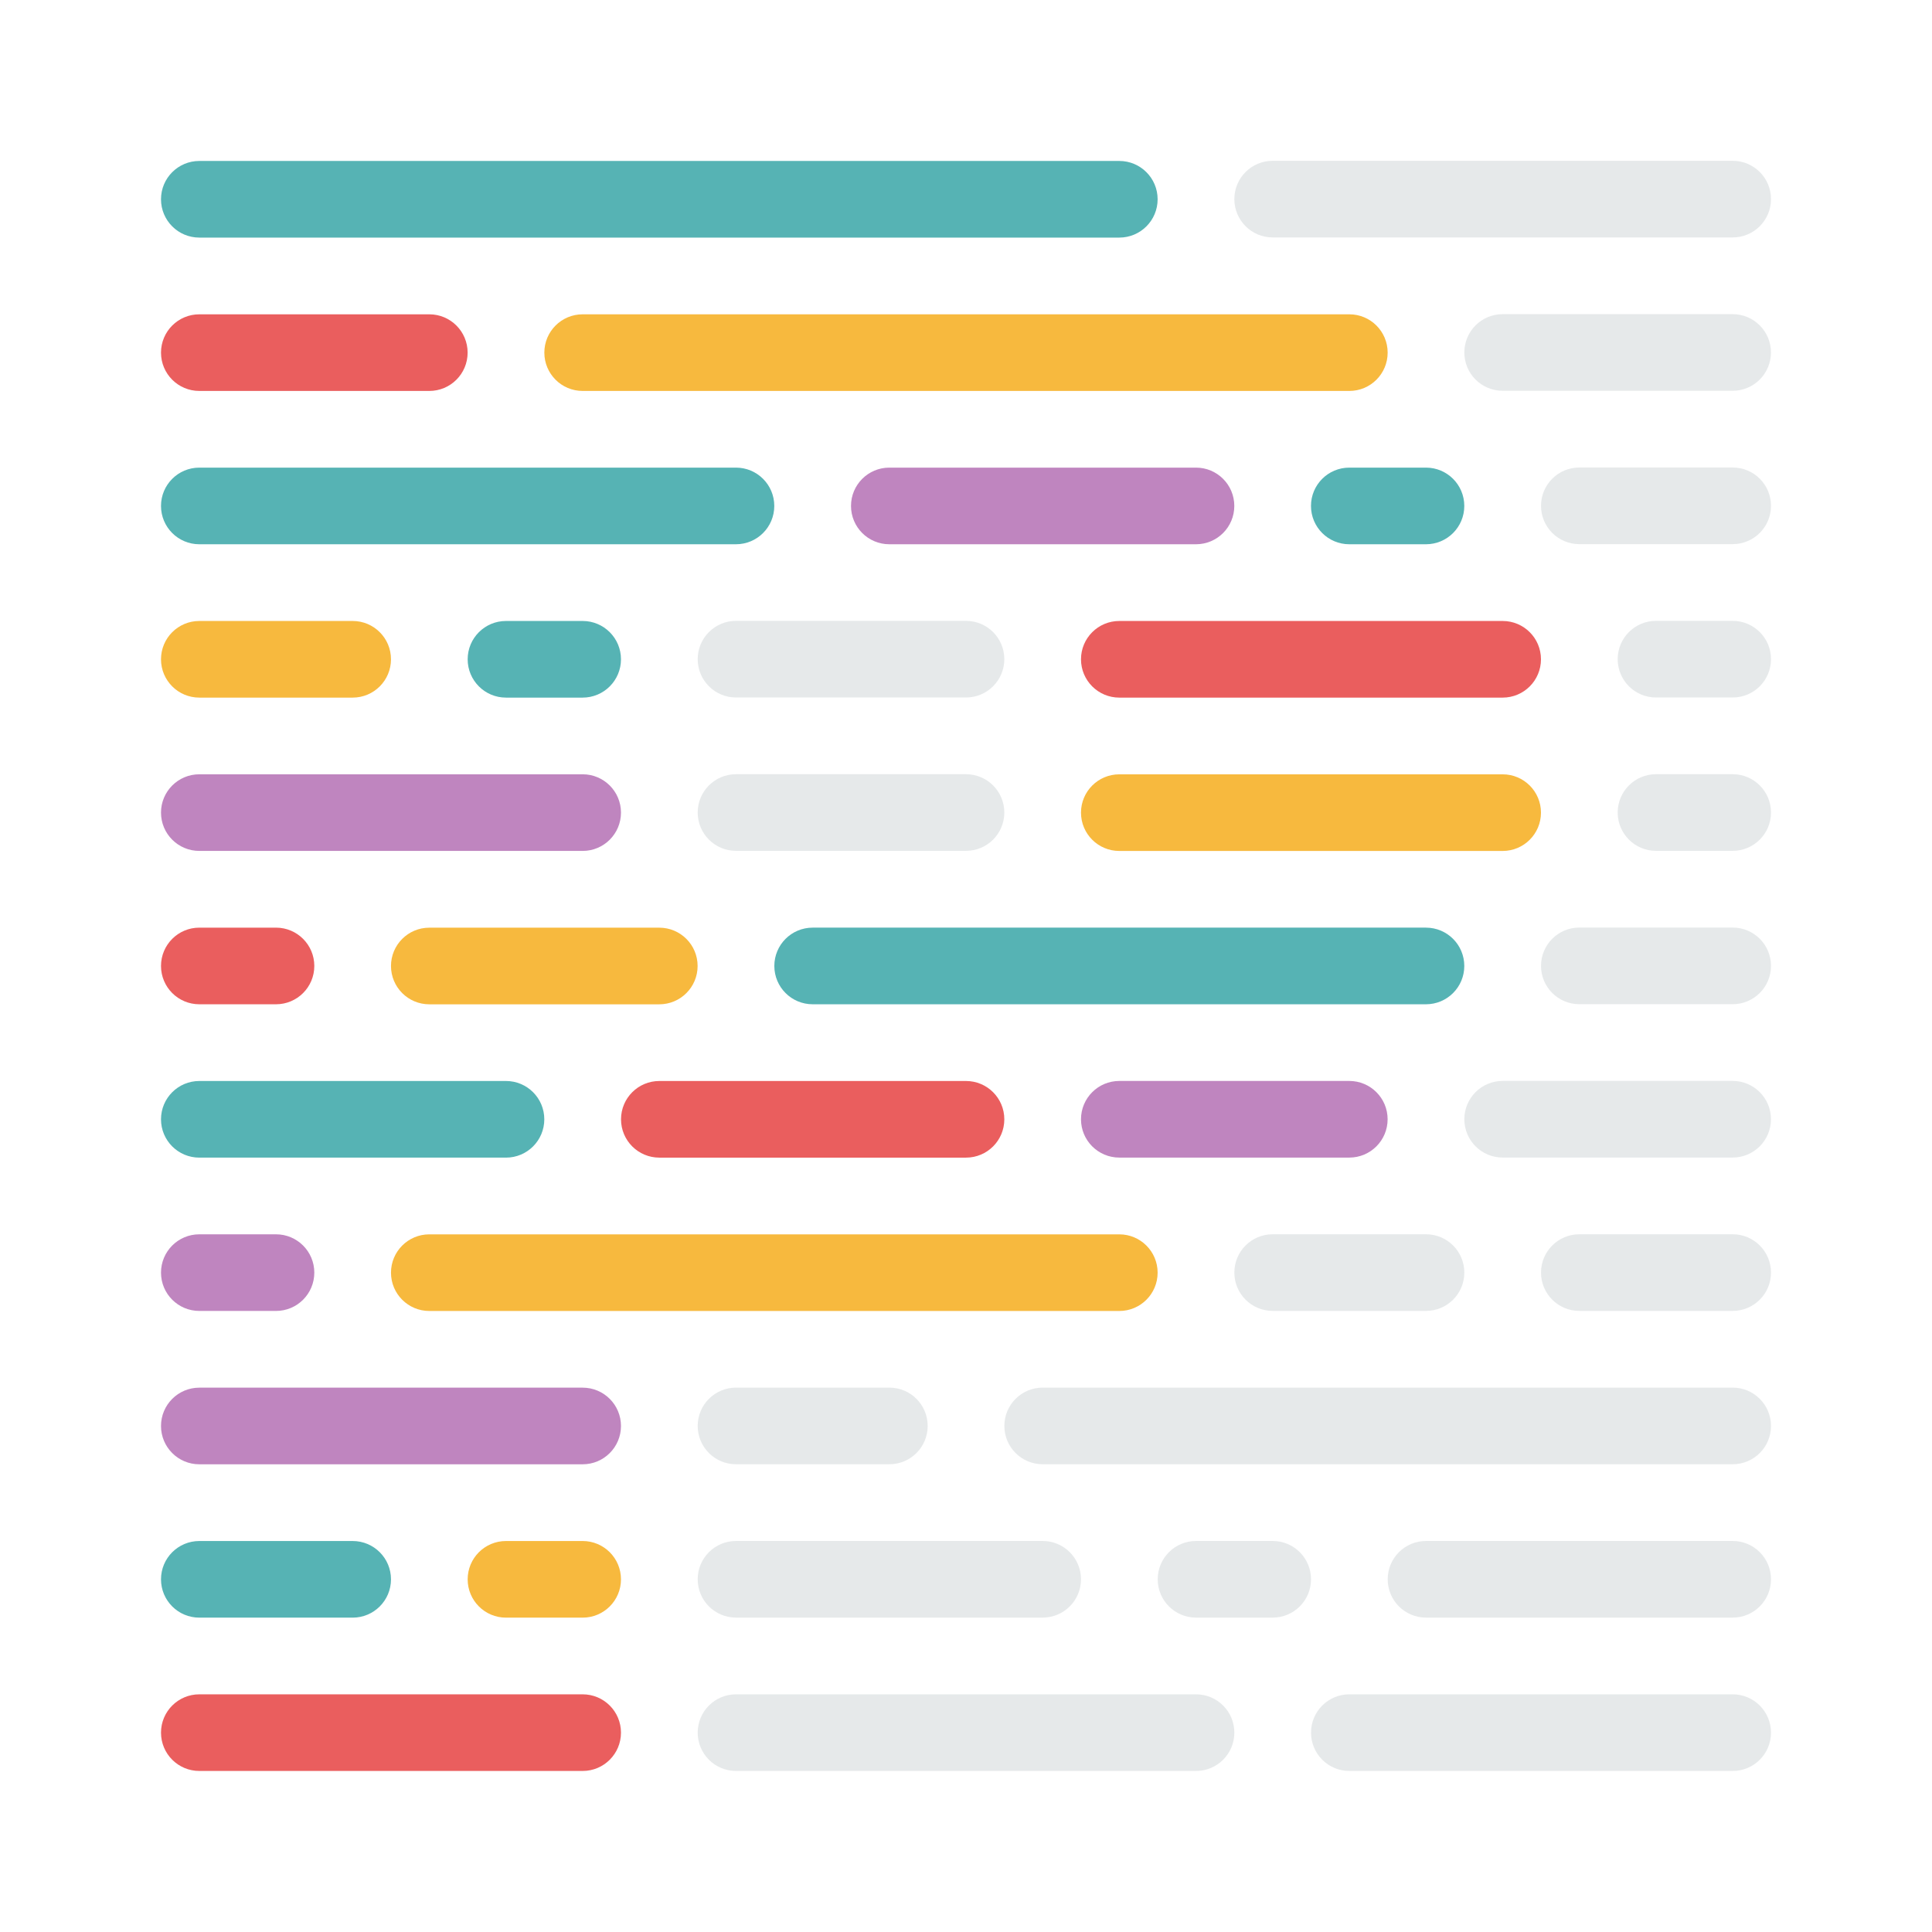
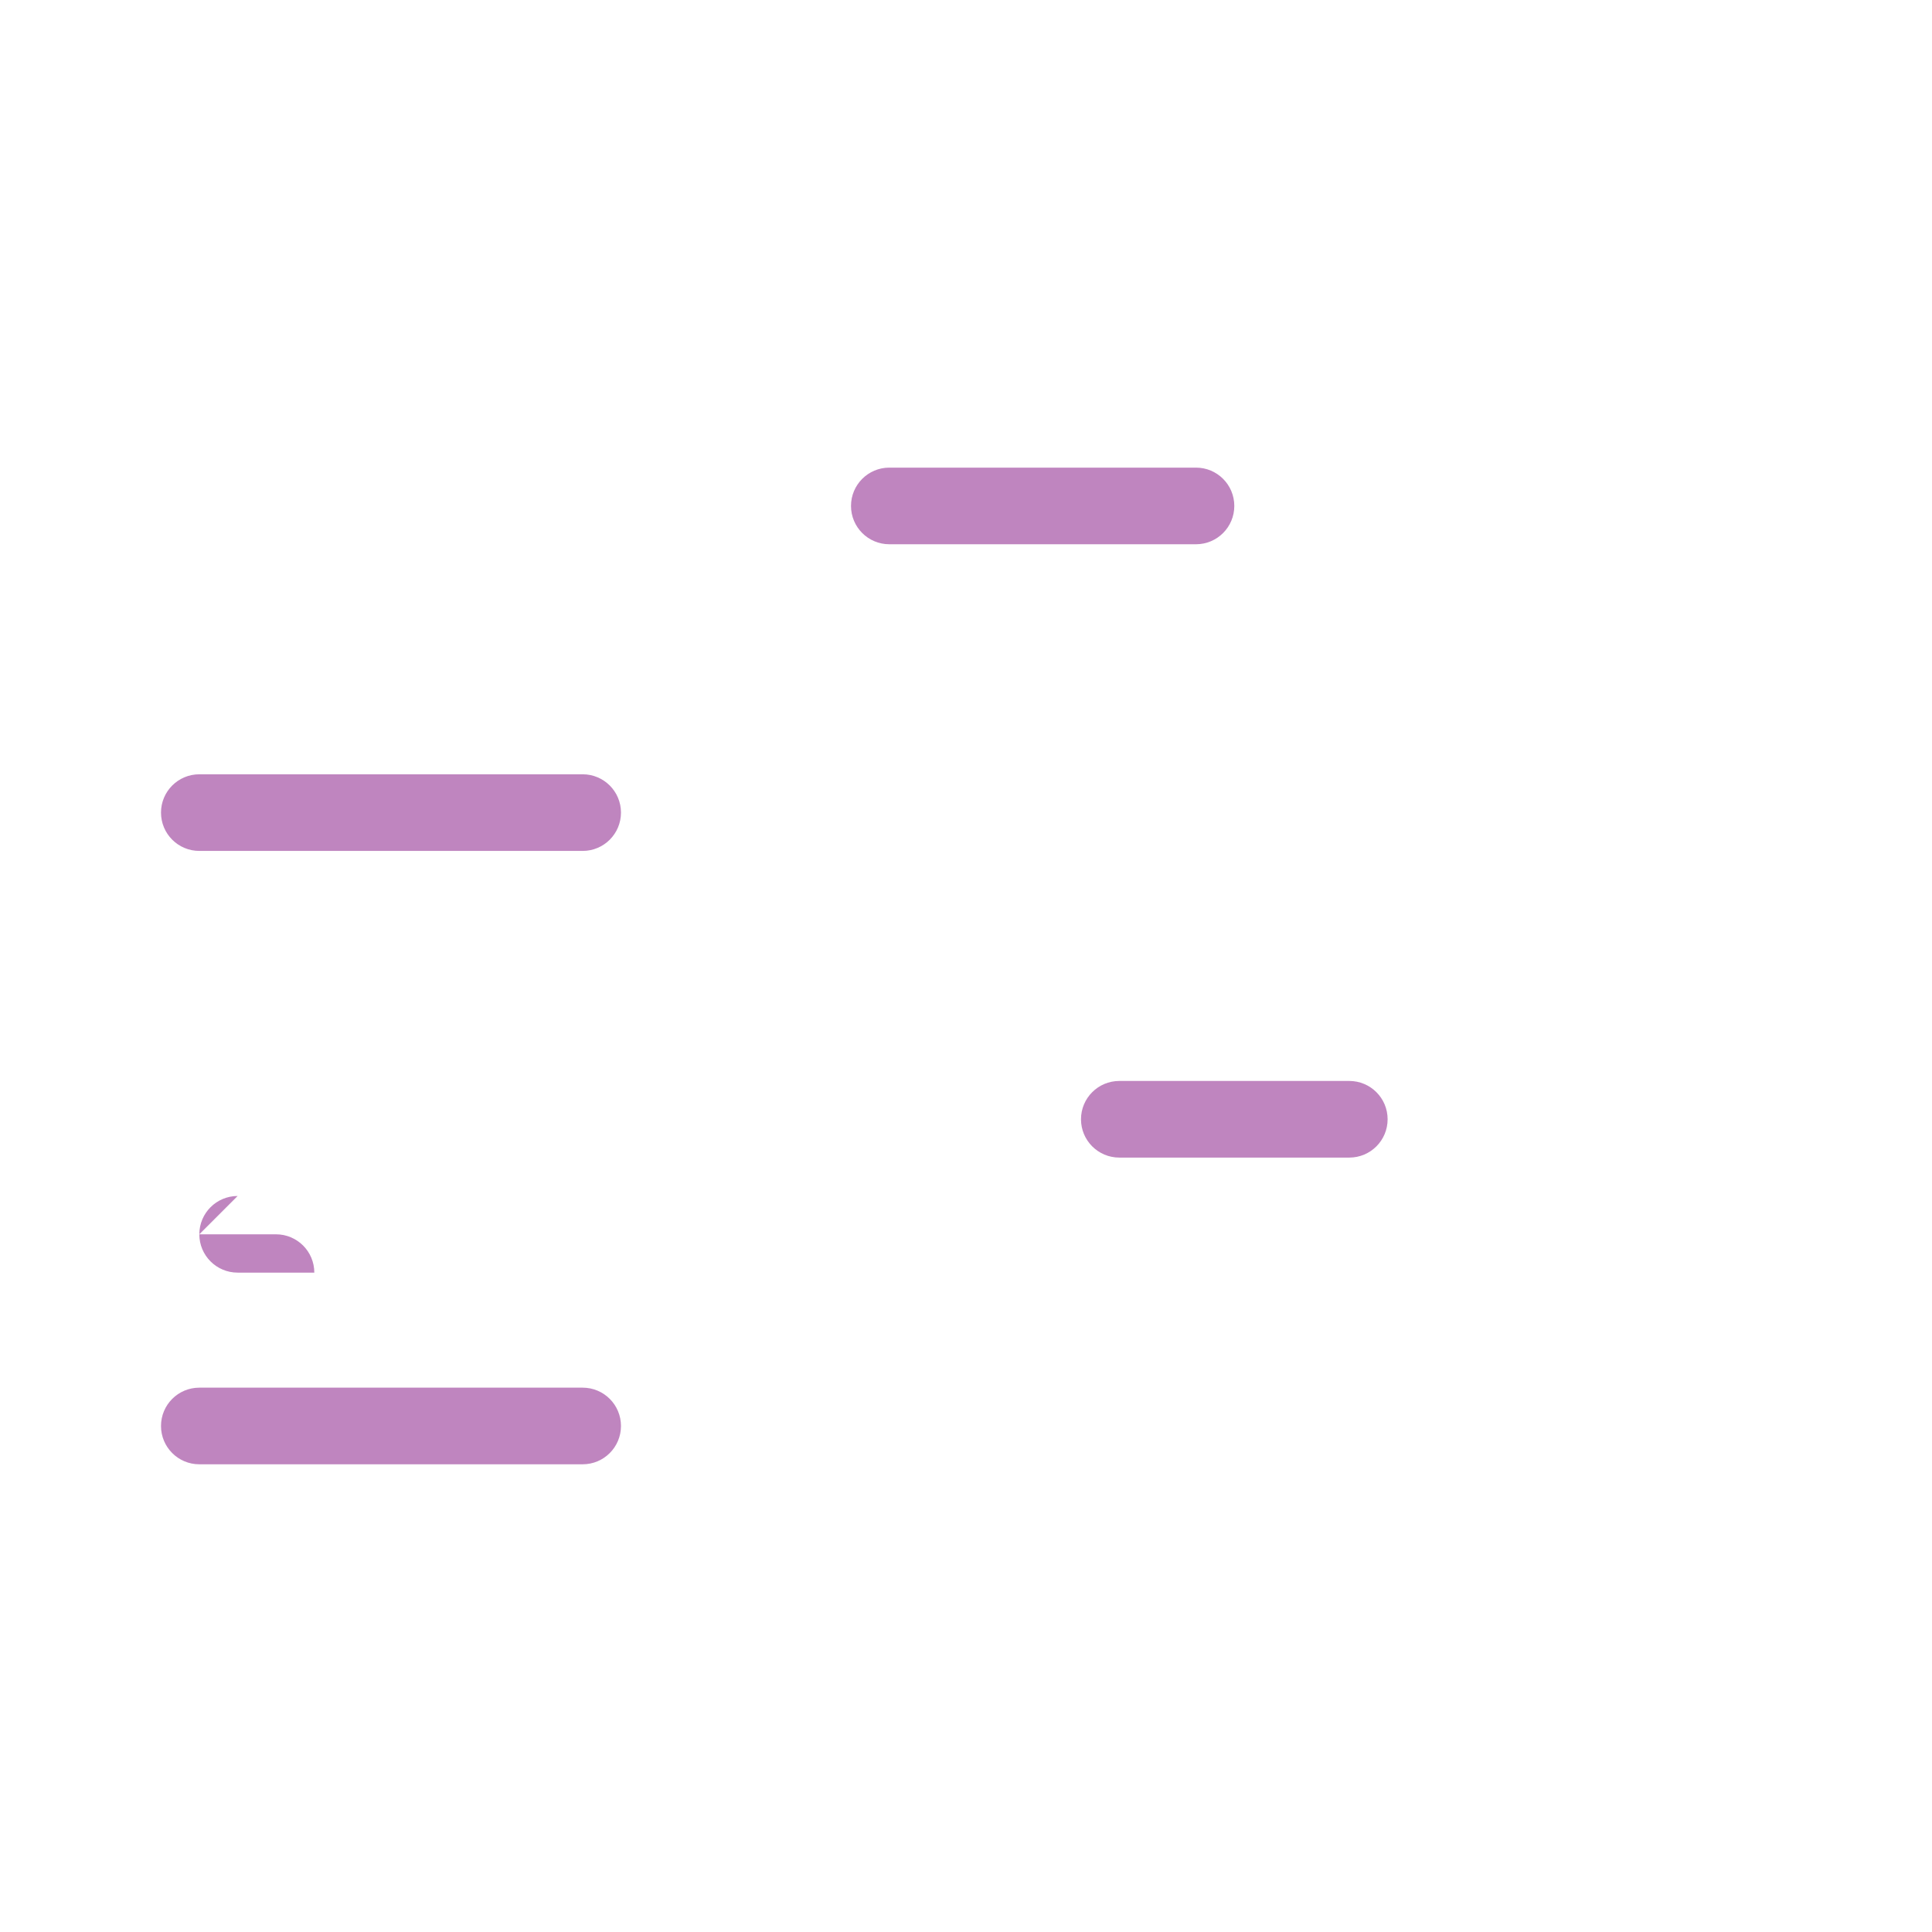
<svg xmlns="http://www.w3.org/2000/svg" viewBox="0 0 48 48">
  <g fill="none" fill-rule="nonzero">
-     <path d="m12.571 38.286h1.905c.526 0 .952.426.952.952 0 .526-.426.952-.952.952h-1.905c-.526 0-.952-.426-.952-.952 0-.526.426-.952.952-.952zm-1.905-7.619h17.143c.526 0 .952.426.952.952s-.426.952-.952.952h-17.143c-.526 0-.952-.426-.952-.952s.426-.952.952-.952zm0-7.619h5.714c.526 0 .952.426.952.952s-.426.952-.952.952h-5.714c-.526 0-.952-.426-.952-.952s.426-.952.952-.952zm17.143-3.81h9.524c.526 0 .952.426.952.952s-.426.952-.952.952h-9.524c-.526 0-.952-.426-.952-.952s.426-.952.952-.952zm-22.857-3.81h3.81c.526 0 .952.426.952.952s-.426.952-.952.952h-3.81c-.526 0-.952-.426-.952-.952s.426-.952.952-.952zm9.524-7.619h19.048c.526 0 .952.426.952.952 0 .526-.426.952-.952.952h-19.048c-.526 0-.952-.426-.952-.952 0-.526.426-.952.952-.952z" fill="#f7b93e" />
-     <path d="m4.952 42.095h9.524c.526 0 .952.426.952.952 0 .526-.426.952-.952.952h-9.524c-.526 0-.952-.426-.952-.952 0-.526.426-.952.952-.952zm11.429-15.238h7.619c.526 0 .952.426.952.952s-.426.952-.952.952h-7.619c-.526 0-.952-.426-.952-.952s.426-.952.952-.952zm-11.429-3.81h1.905c.526 0 .952.426.952.952s-.426.952-.952.952h-1.905c-.526 0-.952-.426-.952-.952s.426-.952.952-.952zm22.857-7.619h9.524c.526 0 .952.426.952.952s-.426.952-.952.952h-9.524c-.526 0-.952-.426-.952-.952s.426-.952.952-.952zm-22.857-7.619h5.714c.526 0 .952.426.952.952 0 .526-.426.952-.952.952h-5.714c-.526 0-.952-.426-.952-.952 0-.526.426-.952.952-.952z" fill="#ea5e5e" />
-     <path d="m4.952 38.286h3.81c.526 0 .952.426.952.952 0 .526-.426.952-.952.952h-3.81c-.526 0-.952-.426-.952-.952 0-.526.426-.952.952-.952zm0-11.429h7.619c.526 0 .952.426.952.952s-.426.952-.952.952h-7.619c-.526 0-.952-.426-.952-.952s.426-.952.952-.952zm15.238-3.81h15.238c.526 0 .952.426.952.952s-.426.952-.952.952h-15.238c-.526 0-.952-.426-.952-.952s.426-.952.952-.952zm-7.619-7.619h1.905c.526 0 .952.426.952.952s-.426.952-.952.952h-1.905c-.526 0-.952-.426-.952-.952s.426-.952.952-.952zm20.952-3.81h1.905c.526 0 .952.426.952.952 0 .526-.426.952-.952.952h-1.905c-.526 0-.952-.426-.952-.952 0-.526.426-.952.952-.952zm-28.571 0h13.333c.526 0 .952.426.952.952 0 .526-.426.952-.952.952h-13.333c-.526 0-.952-.426-.952-.952 0-.526.426-.952.952-.952zm0-7.619h22.857c.526 0 .952.426.952.952 0 .526-.426.952-.952.952h-22.857c-.526 0-.952-.426-.952-.952 0-.526.426-.952.952-.952z" fill="#56b3b4" />
-     <path d="m33.524 42.095h9.524c.526 0 .952.426.952.952 0 .526-.426.952-.952.952h-9.524c-.526 0-.952-.426-.952-.952 0-.526.426-.952.952-.952zm-15.238 0h11.429c.526 0 .952.426.952.952 0 .526-.426.952-.952.952h-11.429c-.526 0-.952-.426-.952-.952 0-.526.426-.952.952-.952zm17.143-3.81h7.619c.526 0 .952.426.952.952 0 .526-.426.952-.952.952h-7.619c-.526 0-.952-.426-.952-.952 0-.526.426-.952.952-.952zm-5.714 0h1.905c.526 0 .952.426.952.952 0 .526-.426.952-.952.952h-1.905c-.526 0-.952-.426-.952-.952 0-.526.426-.952.952-.952zm-11.429 0h7.619c.526 0 .952.426.952.952 0 .526-.426.952-.952.952h-7.619c-.526 0-.952-.426-.952-.952 0-.526.426-.952.952-.952zm7.619-3.81h17.143c.526 0 .952.426.952.952 0 .526-.426.952-.952.952h-17.143c-.526 0-.952-.426-.952-.952 0-.526.426-.952.952-.952zm-7.619 0h3.81c.526 0 .952.426.952.952 0 .526-.426.952-.952.952h-3.81c-.526 0-.952-.426-.952-.952 0-.526.426-.952.952-.952zm20.952-3.81h3.81c.526 0 .952.426.952.952s-.426.952-.952.952h-3.81c-.526 0-.952-.426-.952-.952s.426-.952.952-.952zm-7.619 0h3.81c.526 0 .952.426.952.952s-.426.952-.952.952h-3.81c-.526 0-.952-.426-.952-.952s.426-.952.952-.952zm5.714-3.81h5.714c.526 0 .952.426.952.952s-.426.952-.952.952h-5.714c-.526 0-.952-.426-.952-.952s.426-.952.952-.952zm1.905-3.81h3.81c.526 0 .952.426.952.952s-.426.952-.952.952h-3.81c-.526 0-.952-.426-.952-.952s.426-.952.952-.952zm1.905-3.81h1.905c.526 0 .952.426.952.952s-.426.952-.952.952h-1.905c-.526 0-.952-.426-.952-.952s.426-.952.952-.952zm-22.857 0h5.714c.526 0 .952.426.952.952s-.426.952-.952.952h-5.714c-.526 0-.952-.426-.952-.952s.426-.952.952-.952zm22.857-3.81h1.905c.526 0 .952.426.952.952s-.426.952-.952.952h-1.905c-.526 0-.952-.426-.952-.952s.426-.952.952-.952zm-22.857 0h5.714c.526 0 .952.426.952.952s-.426.952-.952.952h-5.714c-.526 0-.952-.426-.952-.952s.426-.952.952-.952zm20.952-3.81h3.81c.526 0 .952.426.952.952 0 .526-.426.952-.952.952h-3.81c-.526 0-.952-.426-.952-.952 0-.526.426-.952.952-.952zm-1.905-3.81h5.714c.526 0 .952.426.952.952 0 .526-.426.952-.952.952h-5.714c-.526 0-.952-.426-.952-.952 0-.526.426-.952.952-.952zm-5.714-3.81h11.429c.526 0 .952.426.952.952 0 .526-.426.952-.952.952h-11.429c-.526 0-.952-.426-.952-.952 0-.526.426-.952.952-.952z" fill="#cfd4d7" opacity=".5" />
-     <path d="m4.952 34.476h9.524c.526 0 .952.426.952.952 0 .526-.426.952-.952.952h-9.524c-.526 0-.952-.426-.952-.952 0-.526.426-.952.952-.952zm0-3.81h1.905c.526 0 .952.426.952.952s-.426.952-.952.952h-1.905c-.526 0-.952-.426-.952-.952s.426-.952.952-.952zm22.857-3.81h5.714c.526 0 .952.426.952.952s-.426.952-.952.952h-5.714c-.526 0-.952-.426-.952-.952s.426-.952.952-.952zm-22.857-7.619h9.524c.526 0 .952.426.952.952s-.426.952-.952.952h-9.524c-.526 0-.952-.426-.952-.952s.426-.952.952-.952zm17.143-7.619h7.619c.526 0 .952.426.952.952 0 .526-.426.952-.952.952h-7.619c-.526 0-.952-.426-.952-.952 0-.526.426-.952.952-.952z" fill="#bf85bf" />
+     <path d="m4.952 34.476h9.524c.526 0 .952.426.952.952 0 .526-.426.952-.952.952h-9.524c-.526 0-.952-.426-.952-.952 0-.526.426-.952.952-.952zm0-3.81h1.905c.526 0 .952.426.952.952h-1.905c-.526 0-.952-.426-.952-.952s.426-.952.952-.952zm22.857-3.81h5.714c.526 0 .952.426.952.952s-.426.952-.952.952h-5.714c-.526 0-.952-.426-.952-.952s.426-.952.952-.952zm-22.857-7.619h9.524c.526 0 .952.426.952.952s-.426.952-.952.952h-9.524c-.526 0-.952-.426-.952-.952s.426-.952.952-.952zm17.143-7.619h7.619c.526 0 .952.426.952.952 0 .526-.426.952-.952.952h-7.619c-.526 0-.952-.426-.952-.952 0-.526.426-.952.952-.952z" fill="#bf85bf" />
  </g>
</svg>